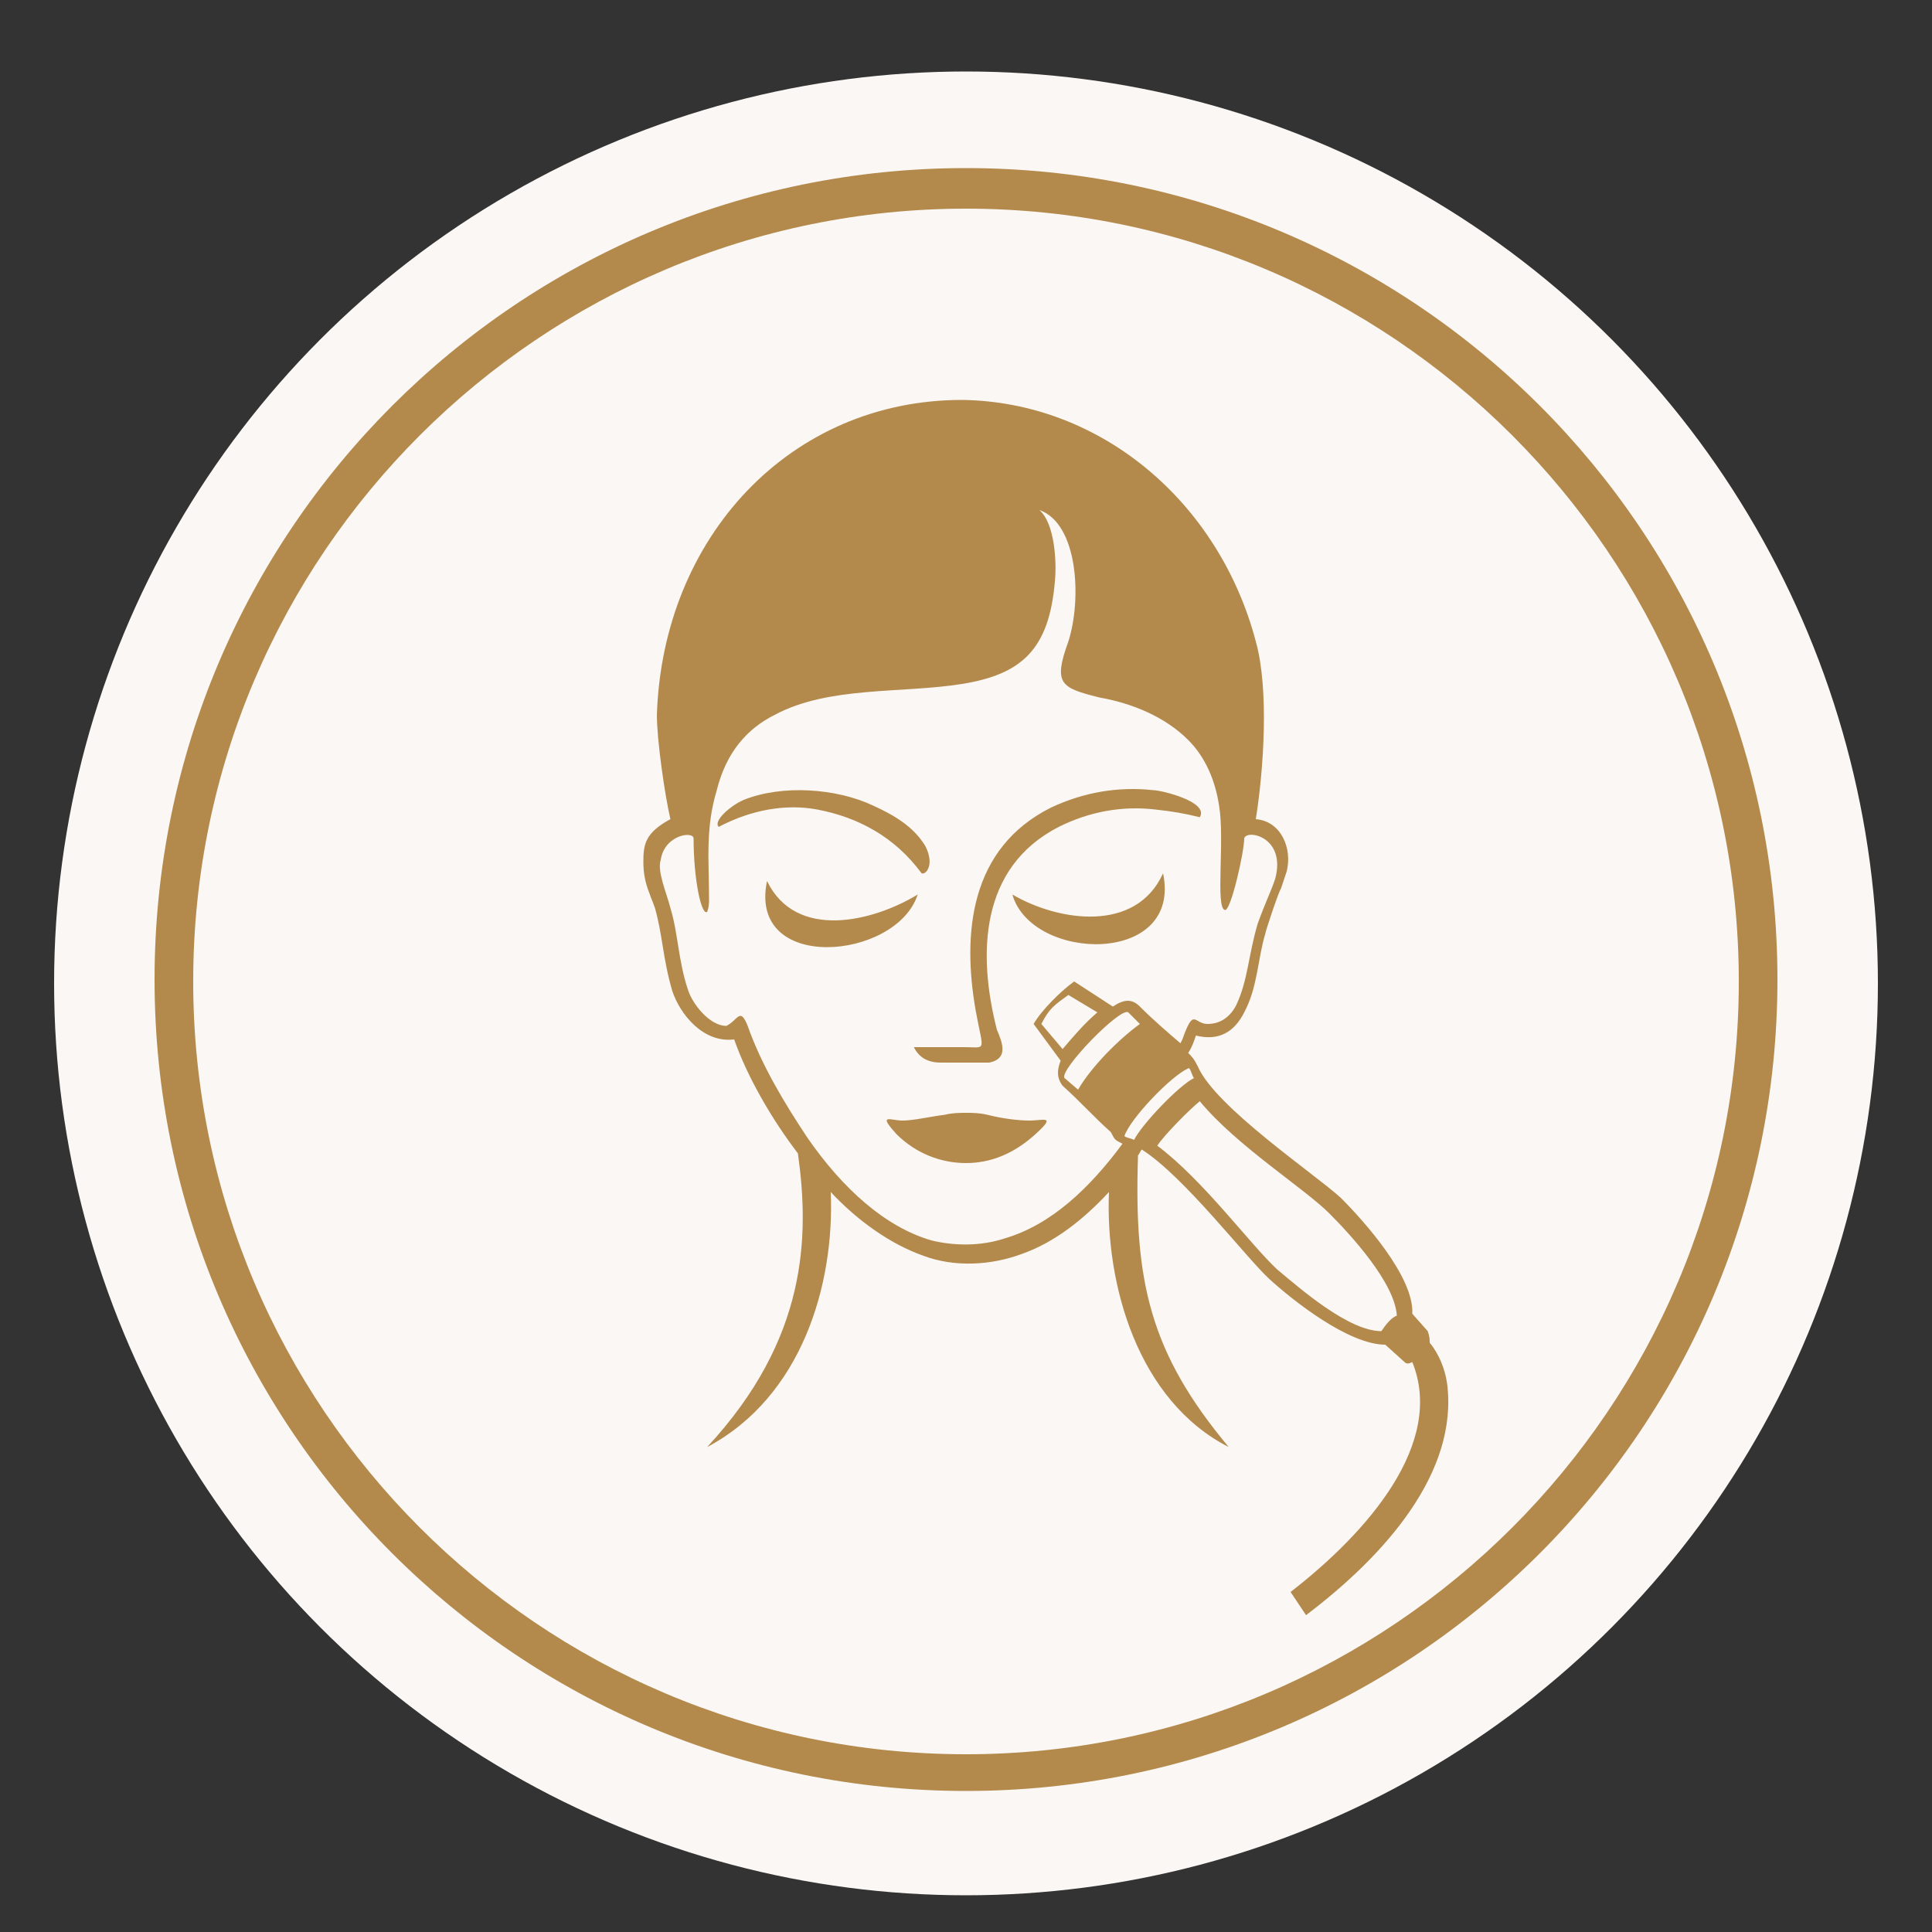
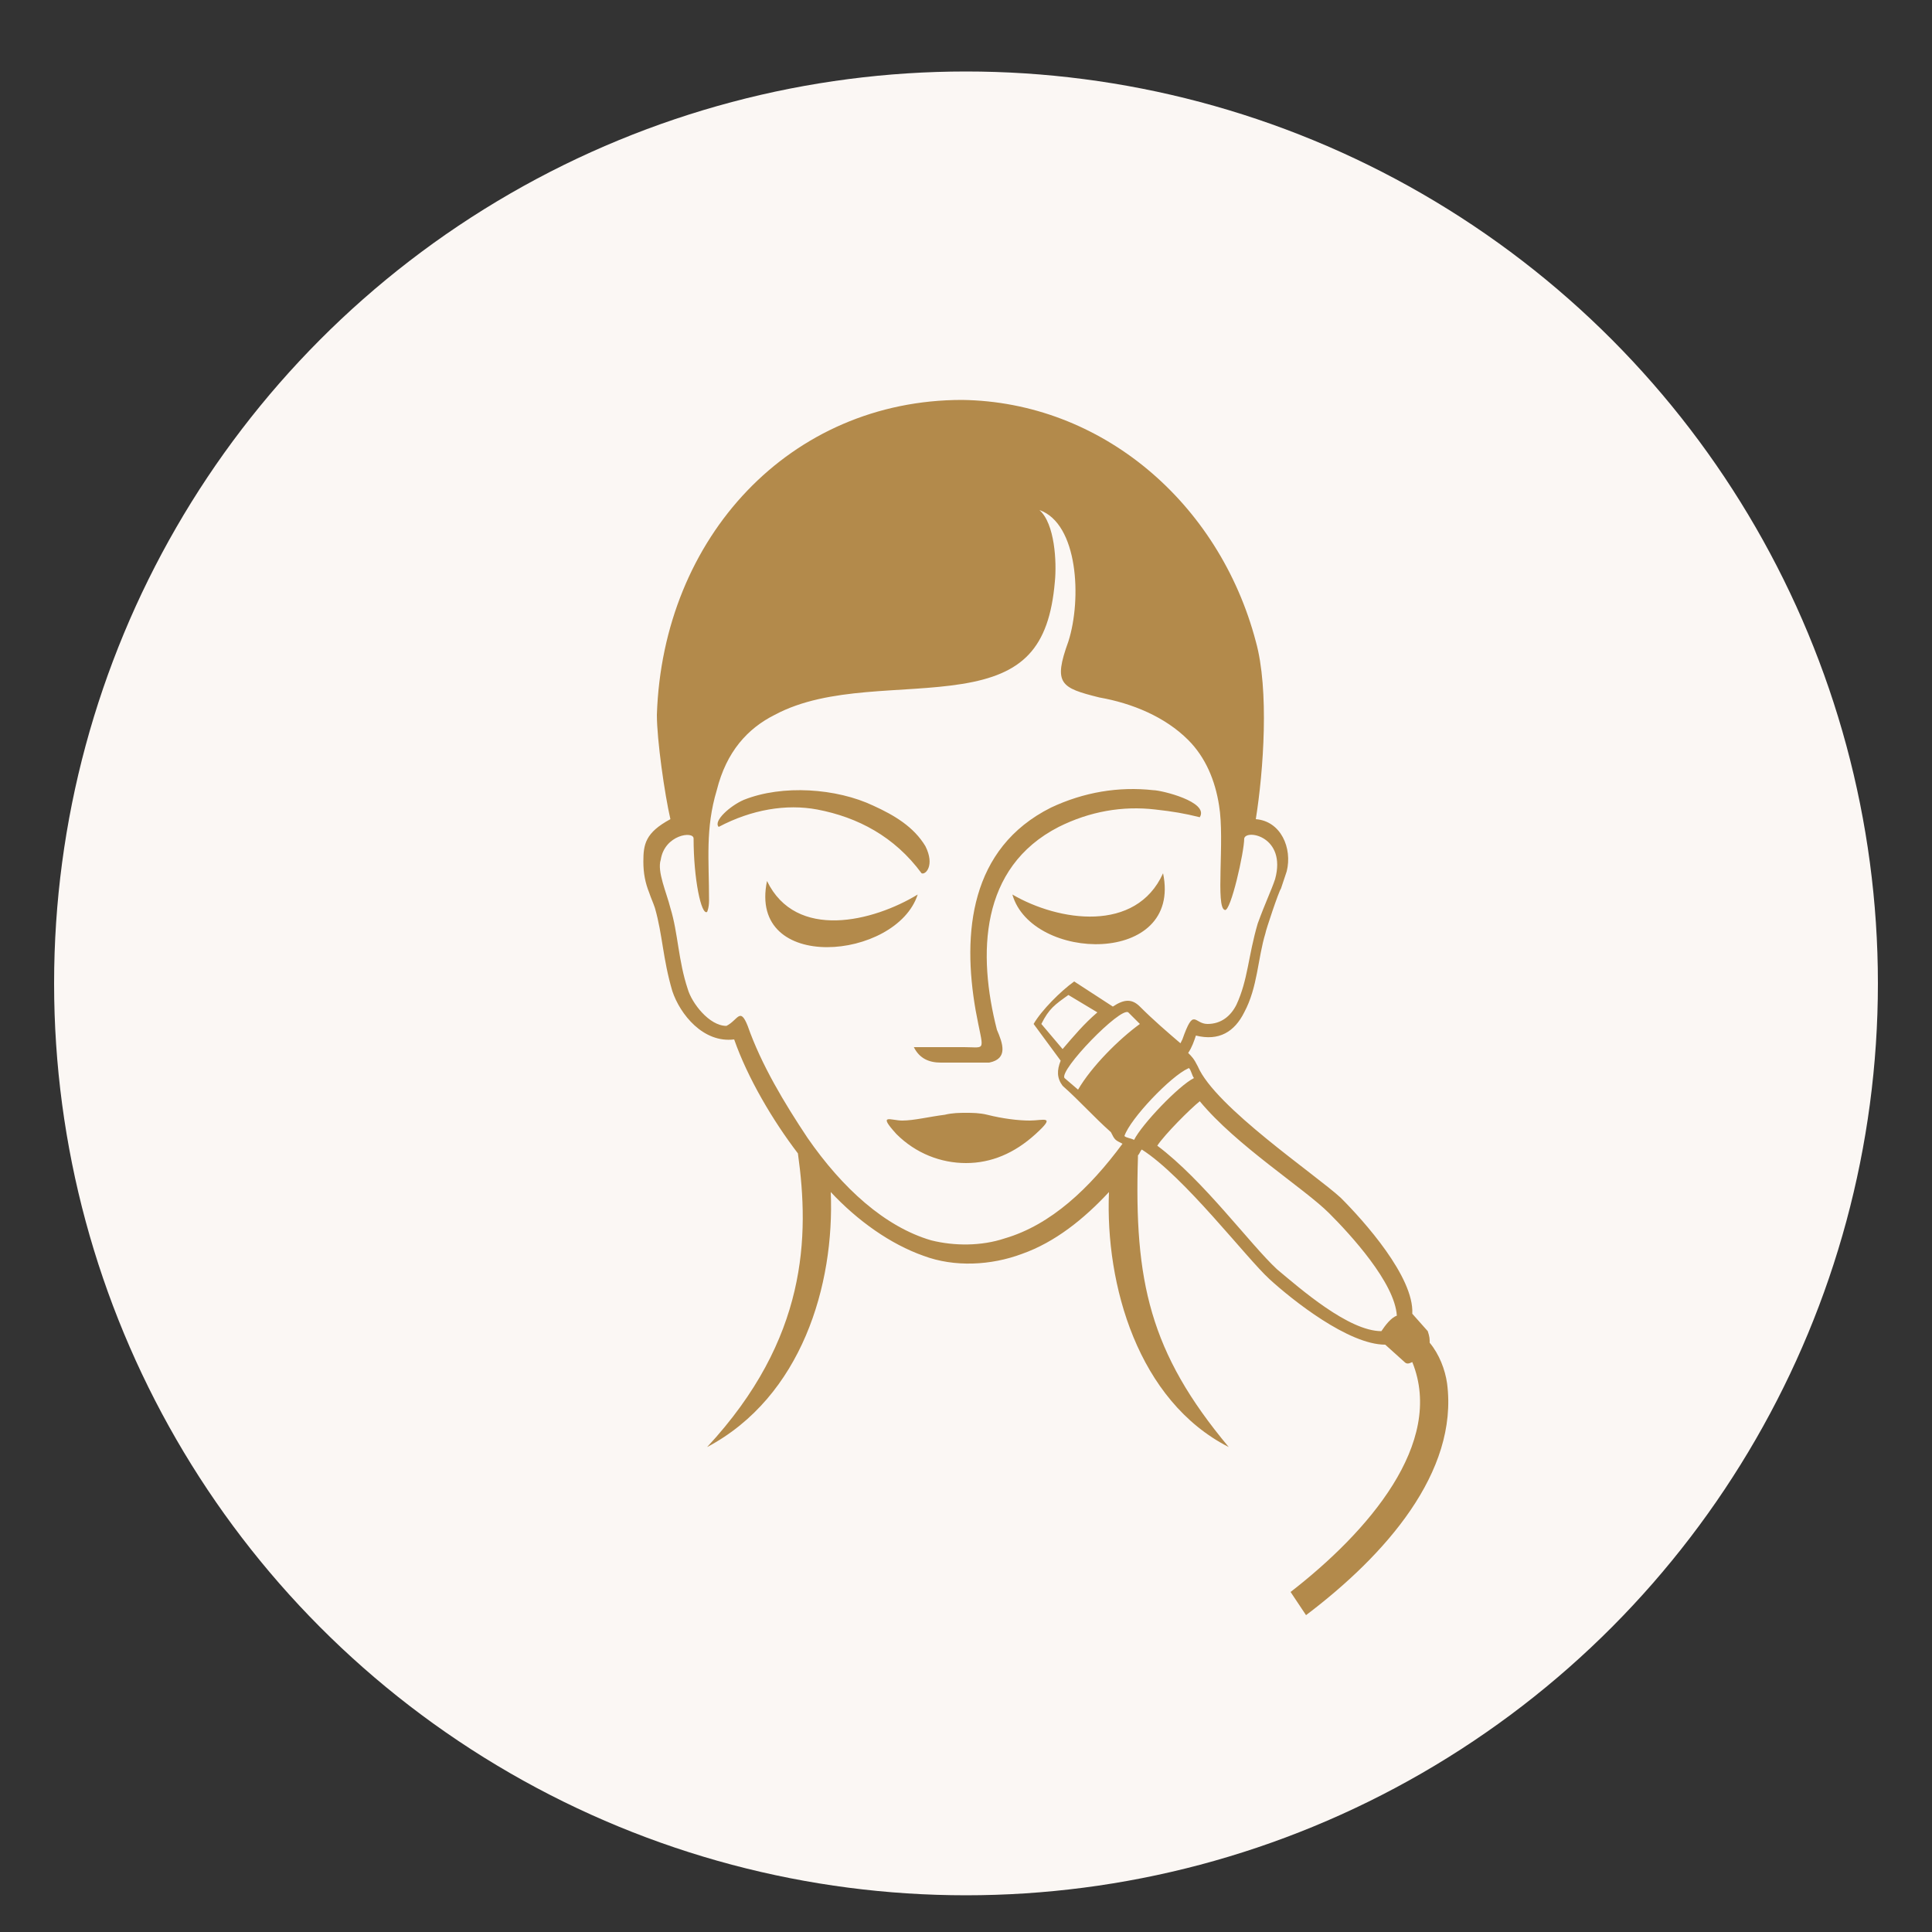
<svg xmlns="http://www.w3.org/2000/svg" version="1.1" id="Layer_1" x="0px" y="0px" viewBox="0 0 100 100" style="enable-background:new 0 0 100 100;" xml:space="preserve">
  <rect x="0" y="0" width="100" height="100" fill="#333333" stroke="none" />
  <style type="text/css">
	.st0{fill-rule:evenodd;clip-rule:evenodd;fill:#FBF7F4;}
	.st1{fill:#B5877B;}
	.st2{fill:url(#SVGID_1_);}
	.st3{fill:url(#SVGID_00000051347605006253491270000016091183432001293716_);}
	.st4{fill:#AE8628;}
	.st5{fill:#F7EF8A;}
	.st6{fill:#D2AC47;}
	.st7{fill:#EDC967;}
	.st8{fill:#B38A4B;}
	.st9{fill-rule:evenodd;clip-rule:evenodd;fill:#B38A4B;}
</style>
  <circle class="st0" cx="50" cy="50.9" r="47.2" />
  <rect x="-102.4" y="-57.7" class="st1" width="32.7" height="20.5" />
  <linearGradient id="SVGID_1_" gradientUnits="userSpaceOnUse" x1="-60.992" y1="163.142" x2="-34.413" y2="136.563" gradientTransform="matrix(1 0 0 -1 0 102)">
    <stop offset="0" style="stop-color:#AE8628" />
    <stop offset="0.272" style="stop-color:#D1B857" />
    <stop offset="0.517" style="stop-color:#F4E37E" />
    <stop offset="0.781" style="stop-color:#D2AC47" />
    <stop offset="1" style="stop-color:#AE8628" />
  </linearGradient>
-   <rect x="-64.6" y="-57.6" class="st2" width="33.7" height="19.4" />
  <linearGradient id="SVGID_00000152970286020200358520000000379607520014454704_" gradientUnits="userSpaceOnUse" x1="-19.396" y1="163.146" x2="7.183" y2="136.567" gradientTransform="matrix(1 0 0 -1 0 102)">
    <stop offset="0" style="stop-color:#EDC967" />
    <stop offset="0.272" style="stop-color:#D1B857" />
    <stop offset="0.517" style="stop-color:#F4E37E" />
    <stop offset="0.781" style="stop-color:#D2AC47" />
    <stop offset="1" style="stop-color:#EDC967" />
  </linearGradient>
  <rect x="-23" y="-57.6" style="fill:url(#SVGID_00000152970286020200358520000000379607520014454704_);" width="33.7" height="19.4" />
-   <rect x="-102.5" y="-75.7" class="st4" width="14.4" height="14.4" />
  <rect x="-83.7" y="-75.7" class="st5" width="14.2" height="14.2" />
-   <rect x="-65" y="-75.8" class="st6" width="14.7" height="14.7" />
  <rect x="-45.3" y="-75.8" class="st7" width="14.7" height="14.7" />
  <g>
-     <path class="st8" d="M50,92.7c-23.2,0-42-18.8-42-42s18.8-42,42-42s42,18.8,42,42S73.2,92.7,50,92.7z M50,10.8c-22,0-40,17.9-40,40   c0,22,17.9,40,40,40c22,0,40-17.9,40-40S72,10.8,50,10.8z" />
-   </g>
+     </g>
  <path class="st9" d="M52.4,46.3c1,3.5,8.8,3.7,7.8-1.1C58.8,48.3,54.8,47.7,52.4,46.3L52.4,46.3z M71.5,68.9c-1.7,0-4.2-2.2-5.4-3.2  c-1.4-1.3-3.8-4.6-6.2-6.4c0.4-0.6,1.7-1.9,2.2-2.3c1.9,2.3,5.4,4.5,6.7,5.8c1.1,1.1,3.4,3.6,3.5,5.3C72,68.2,71.7,68.6,71.5,68.9  L71.5,68.9z M74,69.5c0.5,0.6,0.8,1.4,0.9,2.1c0.6,4.6-3.2,8.9-7.3,12l-0.8-1.2c4-3.1,8-7.7,6.3-11.9c-0.2,0.1-0.3,0.1-0.4,0l-1-0.9  c-1.9,0-4.8-2.3-6-3.4c-1.2-1.1-4.4-5.3-6.6-6.7c-0.1,0.1-0.1,0.2-0.2,0.3l0,0.1c-0.2,6.4,0.6,10.1,4.7,15  c-4.7-2.4-6.4-8.4-6.2-13.2c-1.3,1.4-2.8,2.6-4.5,3.2c-1.6,0.6-3.5,0.7-5.1,0.1c-1.7-0.6-3.4-1.8-4.8-3.3c0.2,4.8-1.5,10.6-6.4,13.2  c5.2-5.6,5.3-10.9,4.7-15.2c-1.3-1.7-2.6-3.9-3.3-5.9c-1.6,0.2-2.8-1.3-3.2-2.5c-0.5-1.7-0.5-2.9-0.9-4.3c-0.1-0.3-0.2-0.5-0.3-0.8  h0l0,0l0,0l0,0l0,0l0,0h0c-0.2-0.5-0.3-1-0.3-1.6c0-0.9,0.1-1.5,1.4-2.2c-0.3-1.3-0.7-4.1-0.7-5.4c0.3-9.2,6.9-16.3,15.8-16.3  C57,20.8,63.1,26,65,33.2c0.7,2.5,0.4,6.7,0,9.2c1.3,0.1,1.9,1.5,1.6,2.7c-0.1,0.3-0.2,0.6-0.3,0.9l0,0l0,0h0l0,0l0,0v0l0,0  c-0.1,0.1-0.8,2.2-0.8,2.3c-0.4,1.3-0.4,2.8-1.1,4.1c-0.5,1-1.3,1.5-2.5,1.2c-0.1,0.3-0.2,0.6-0.4,0.9c0.2,0.2,0.3,0.3,0.5,0.7  c0.9,2.1,6.1,5.6,7.4,6.8c1.2,1.2,3.8,4.1,3.7,6l0.8,0.9C74,69.2,74,69.3,74,69.5L74,69.5z M58.1,59.2c-1.7,2.3-3.7,4.2-6.1,4.9  c-1.2,0.4-2.6,0.4-3.8,0.1c-2.4-0.7-4.6-2.7-6.4-5.3c-1.2-1.8-2.4-3.8-3.1-5.8c-0.4-1-0.5-0.3-1.1,0c-0.9,0-1.8-1.2-2-1.9  c-0.5-1.5-0.5-2.9-0.9-4.2c-0.2-0.8-0.7-1.9-0.5-2.5c0.2-1.3,1.7-1.5,1.7-1.1c0,2.1,0.4,4,0.7,3.8c0,0,0.1-0.2,0.1-0.6  c0-2.1-0.2-3.7,0.4-5.7c0.5-2,1.6-3.2,3-3.9c2.8-1.5,6.6-1.1,9.7-1.6c3.1-0.5,4.5-1.8,4.8-5.3c0.1-1,0-3-0.8-3.7  c2,0.7,2.2,4.6,1.5,6.8c-0.8,2.2-0.4,2.4,1.6,2.9c1.7,0.3,3.4,1,4.6,2.2c0.9,0.9,1.4,2.1,1.6,3.4c0.3,1.8-0.2,5.3,0.3,5.4  c0.3,0.1,1-3,1-3.7c0.1-0.5,2.2-0.1,1.6,2.1c-0.2,0.6-0.5,1.2-0.9,2.3c-0.5,1.7-0.5,2.9-1.1,4.2c-0.3,0.6-0.8,1-1.5,1  c-0.7,0-0.7-0.9-1.3,0.8l-0.1,0.2c-0.7-0.6-1.4-1.2-2.1-1.9c-0.4-0.4-0.8-0.4-1.4,0l-2-1.3c-0.7,0.5-1.7,1.5-2.1,2.2l1.4,1.9  c-0.2,0.5-0.2,0.9,0.1,1.3c0.9,0.8,1.6,1.6,2.5,2.4C57.7,59,57.7,59,58.1,59.2L58.1,59.2z M55,54.3c0.6-0.7,1.1-1.3,1.8-1.9  l-1.5-0.9c-0.7,0.5-1,0.7-1.4,1.5L55,54.3L55,54.3z M58.7,59c0.4-0.8,2.3-2.8,3.1-3.2c-0.1-0.1-0.2-0.6-0.3-0.5  c-0.9,0.4-3,2.6-3.3,3.5l0,0C58.3,58.9,58.5,58.9,58.7,59L58.7,59z M55.8,56.4c0.7-1.2,2.1-2.6,3.2-3.4l-0.6-0.6  c-0.4-0.3-3.6,3-3.3,3.4L55.8,56.4L55.8,56.4z M47.9,43.8c-0.6-1-1.6-1.6-2.7-2.1c-1.9-0.9-4.7-1.1-6.7-0.3  c-0.7,0.3-1.6,1.1-1.3,1.4c1.7-0.9,3.5-1.2,5.1-0.9c2.1,0.4,4,1.4,5.4,3.3C47.9,45.3,48.4,44.8,47.9,43.8L47.9,43.8z M51.2,55  l-2.5,0c-0.6,0-1.1-0.2-1.4-0.8l2.6,0c1.2,0,1,0.3,0.6-1.9c-0.7-4-0.3-8.4,3.9-10.5c1.7-0.8,3.5-1.1,5.3-0.9c0.4,0,2.9,0.6,2.4,1.4  c-0.8-0.2-1.4-0.3-2.3-0.4c-1.7-0.2-3.4,0.1-5,0.9c-4.1,2.1-4.2,6.6-3.2,10.5C51.9,54,52.2,54.8,51.2,55L51.2,55z M53.6,58.7  c1.1-1,0.4-0.7-0.3-0.7c-0.6,0-1.4-0.1-2.2-0.3c-0.4-0.1-0.8-0.1-1.1-0.1c-0.3,0-0.7,0-1.1,0.1c-0.8,0.1-1.6,0.3-2.2,0.3  c-0.6,0-1.3-0.4-0.3,0.7c1,1,2.3,1.5,3.6,1.5C51.3,60.2,52.5,59.7,53.6,58.7L53.6,58.7z M47.5,46.3c-2.3,1.4-6.3,2.4-7.8-0.7  C38.7,50.4,46.4,49.7,47.5,46.3z" />
</svg>